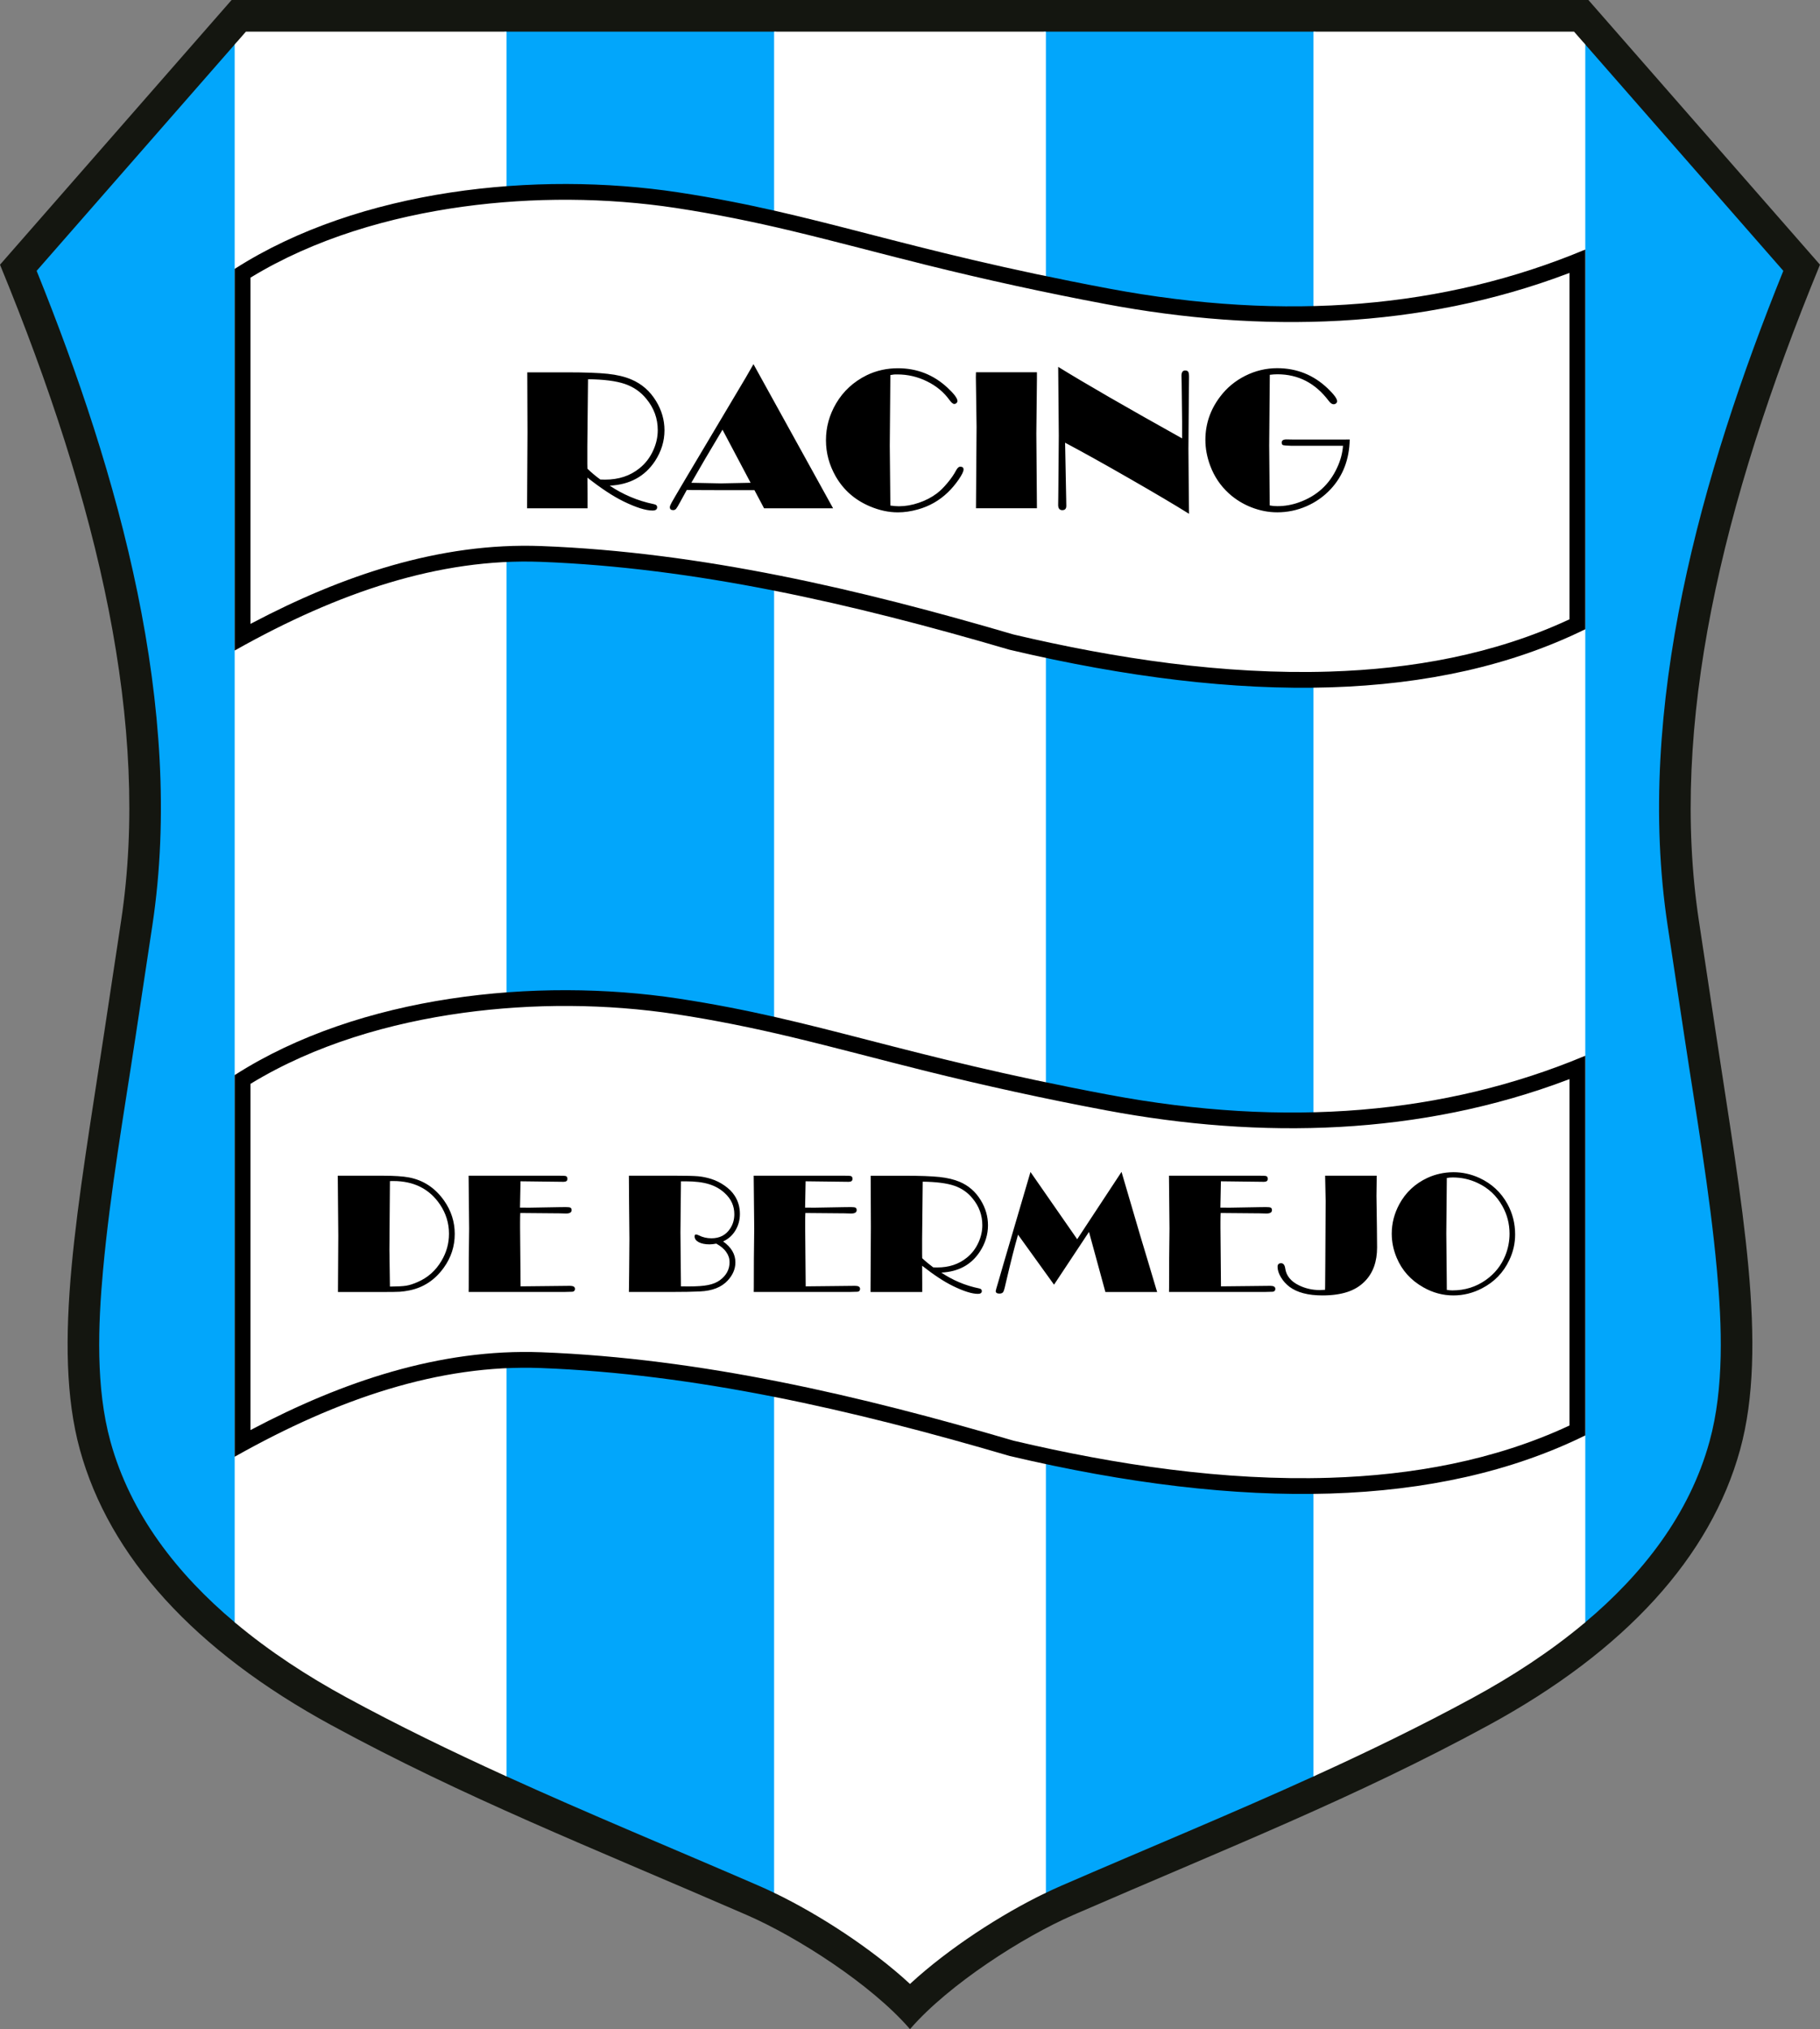
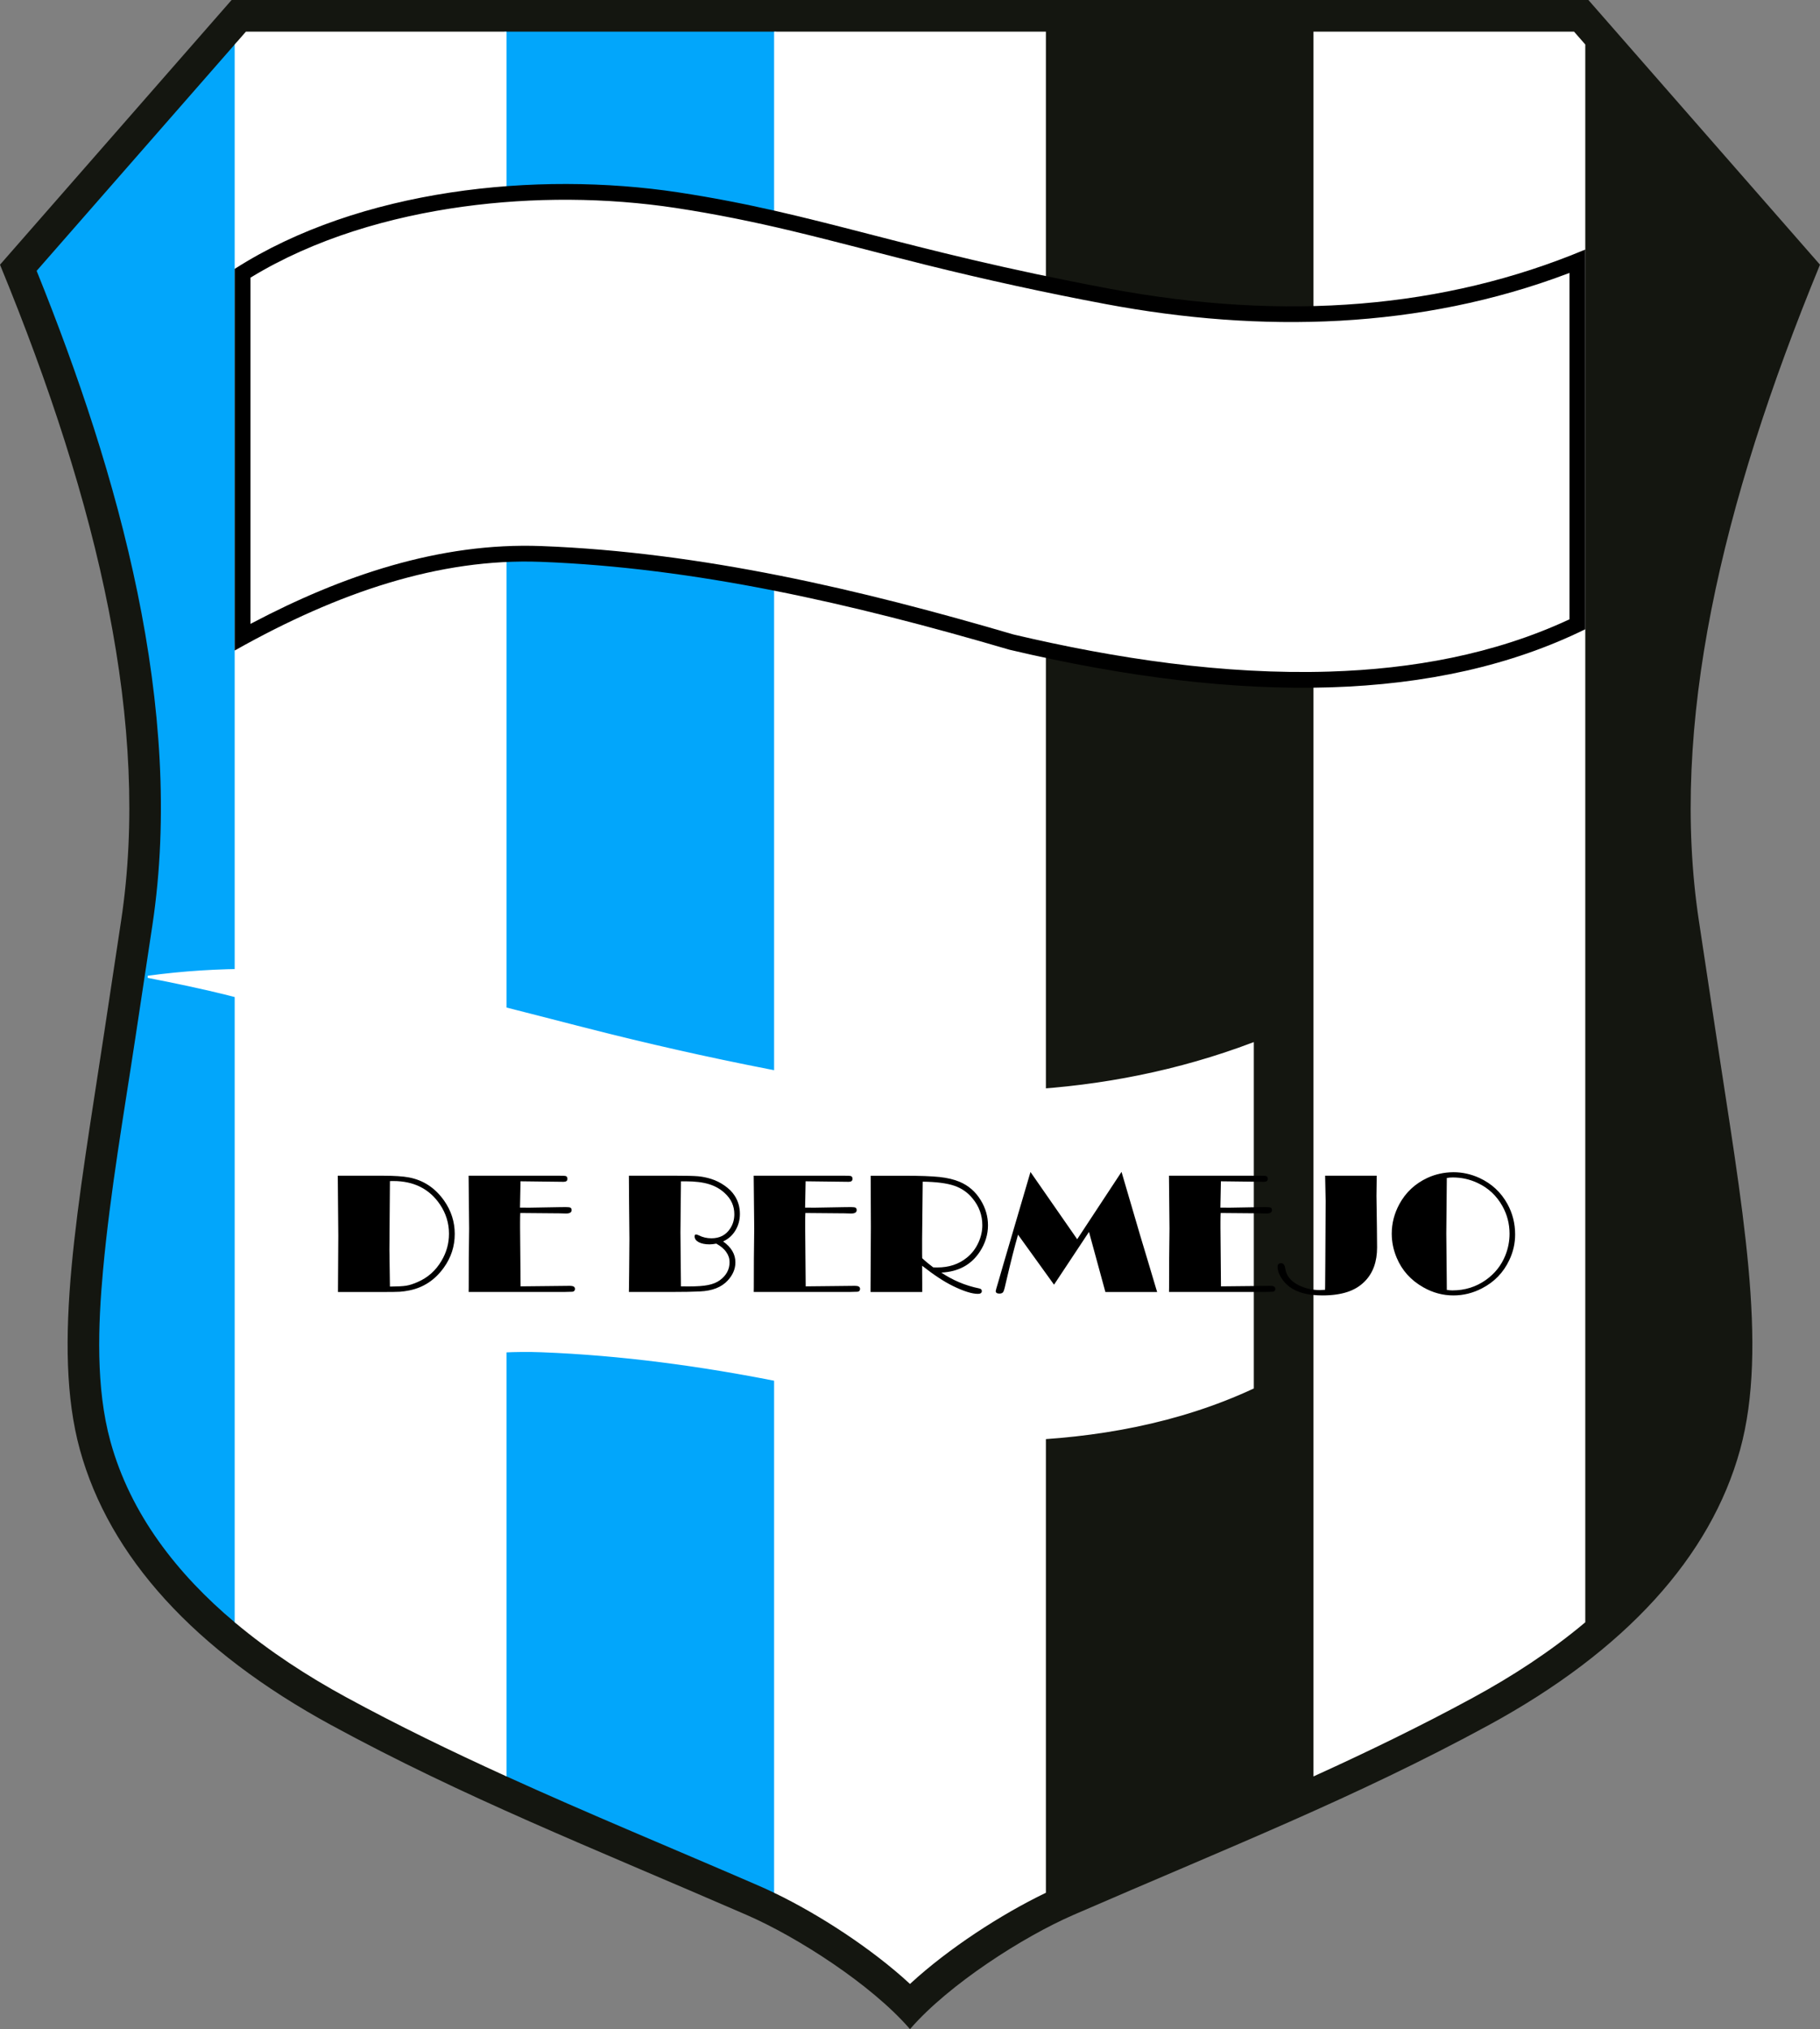
<svg xmlns="http://www.w3.org/2000/svg" version="1.0" id="svgRoot" x="0px" y="0px" viewBox="0 0 489.4 545.62" style="enable-background:new 0 0 489.4 545.62;" xml:space="preserve">
  <rect x="0" y="0" width="489.4" height="545.62" fill="#808080" stroke="none" />
  <style type="text/css"> .st0{fill-rule:evenodd;clip-rule:evenodd;fill:#141610;stroke:#141610;stroke-width:0.567;} .st1{fill-rule:evenodd;clip-rule:evenodd;fill:#02A6FB;stroke:#02A6FB;stroke-width:0.567;} .st2{fill-rule:evenodd;clip-rule:evenodd;fill:#FFFFFF;stroke:#FFFFFF;stroke-width:0.567;} .st3{fill-rule:evenodd;clip-rule:evenodd;stroke:#000000;stroke-width:0.567;} .st4{fill-rule:evenodd;clip-rule:evenodd;} </style>
  <g>
    <g id="rootGroup">
      <g id="Layer1000">
        <path class="st0" d="M21.76,389.75c-7.64-27.76-0.53-65.32,6.6-112.43l4.49-29.71c7.92-52.39-6.02-111.95-32.52-176.38 L62.41,0.28H244.7h182.29l62.08,70.95c-26.5,64.43-40.44,123.99-32.52,176.38l4.49,29.71c7.12,47.11,14.23,84.67,6.6,112.43 c-7.88,28.63-30.68,53.87-67.5,73.9c-35.71,19.42-69.39,32.66-111.59,50.99c-13.63,5.92-33.51,18.7-43.85,30.55 c-10.33-11.85-30.22-24.63-43.85-30.55c-42.2-18.33-75.89-31.57-111.59-50.99C52.44,443.62,29.64,418.37,21.76,389.75z" />
        <path class="st1" d="M63.39,12.07v424.02c-15.41-12.94-28.04-29-33.43-48.6c-3.96-14.4-3.31-31.19-1.97-45.93 c1.92-21,5.62-42.11,8.77-62.97l4.49-29.71c8.85-58.57-9.19-121.74-31.07-176L63.39,12.07z" />
        <path class="st1" d="M208.44,8.79v499.98c-1.43-0.69-2.84-1.34-4.2-1.93c-22.76-9.88-45.74-19.33-68.32-29.62V8.79H208.44z" />
-         <path class="st1" d="M353.48,8.79v468.44c-22.58,10.29-45.57,19.73-68.32,29.62c-1.36,0.59-2.77,1.24-4.2,1.93V8.79L353.48,8.79z " />
-         <path class="st1" d="M426,436.09V12.07l53.21,60.81c-21.88,54.26-39.92,117.43-31.07,176l4.49,29.71 c3.15,20.86,6.85,41.97,8.77,62.97c1.35,14.74,1.99,31.53-1.97,45.93C454.05,407.09,441.42,423.15,426,436.09z" />
        <path class="st2" d="M426,436.09V12.07l-2.87-3.28h-69.65v468.44c14.41-6.56,28.66-13.47,42.59-21.05 C406.41,450.55,416.72,443.89,426,436.09z" />
        <path class="st2" d="M280.96,508.77V8.79h-72.52v499.98c11.98,5.79,26.02,14.9,36.26,24.31 C254.94,523.67,268.98,514.56,280.96,508.77z" />
        <path class="st2" d="M135.91,477.22V8.79l-69.65,0l-2.87,3.28v424.02c9.29,7.8,19.59,14.47,29.93,20.09 C107.25,463.75,121.5,470.66,135.91,477.22z" />
        <path class="st3" d="M63.39,72.46c33.37-21.33,80.83-26.25,118.98-20.45c37.8,5.75,59.47,15.31,115.78,25.87 c47.85,8.97,90.47,5.21,127.85-10.35v101.49c-39.37,19.3-91.43,20.28-154.45,5.42c-42.71-12.54-84.63-22.07-126.13-23.65 c-27.33-1.04-54.69,8.3-82.03,23.65V72.46z" />
        <path class="st2" d="M67.64,74.82v92.47c24.04-12.67,50.47-21.79,77.94-20.74c43.1,1.64,85.81,11.68,127.05,23.79 c27.54,6.49,56.53,10.84,84.88,9.96c22.06-0.68,44.15-4.61,64.24-13.95V73.8c-39.89,15.08-82.6,16.1-124.38,8.26 c-16.32-3.06-32.48-6.6-48.59-10.6c-12-2.98-23.95-6.22-35.98-9.1c-10.3-2.46-20.6-4.56-31.07-6.15 c-18.69-2.84-38.36-2.93-57.09-0.37C104.96,58.54,84.74,64.4,67.64,74.82z" />
-         <path class="st3" d="M63.39,289.24c33.37-21.33,80.83-26.25,118.98-20.45c37.8,5.75,59.47,15.31,115.78,25.87 c47.85,8.97,90.47,5.21,127.85-10.35v101.49c-39.37,19.3-91.43,20.28-154.45,5.42c-42.71-12.54-84.63-22.07-126.13-23.65 c-27.33-1.04-54.69,8.3-82.03,23.65V289.24z" />
-         <path class="st2" d="M67.64,291.6v92.47c24.04-12.67,50.47-21.79,77.94-20.74c43.1,1.64,85.81,11.68,127.05,23.79 c27.54,6.49,56.53,10.84,84.88,9.96c22.06-0.68,44.15-4.61,64.24-13.95v-92.55c-39.89,15.08-82.6,16.1-124.38,8.26 c-16.32-3.06-32.48-6.6-48.59-10.6c-12-2.98-23.95-6.22-35.98-9.1c-10.3-2.46-20.6-4.56-31.07-6.15 c-18.69-2.84-38.36-2.93-57.09-0.37C104.96,275.31,84.74,281.18,67.64,291.6z" />
-         <path class="st4" d="M163.96,130.59c1.72,1.16,3.57,2.17,5.55,3.01c1.98,0.85,4.1,1.51,6.38,1.98c0.55,0.11,0.82,0.37,0.82,0.81 c0,0.59-0.41,0.89-1.22,0.89c-1.87,0-4.49-0.83-7.87-2.48c-2.81-1.38-6.03-3.51-9.66-6.37v1.1l0.03,4.56v2.59h-16.25v-1.21 l0.05-8.73l0.06-10.44l-0.06-16.18h10.74c4.81,0,8.45,0.14,10.91,0.4c2.46,0.26,4.56,0.77,6.29,1.5 c2.81,1.18,5.04,3.12,6.68,5.81c1.52,2.49,2.27,5.12,2.27,7.87c0,2.92-0.85,5.67-2.54,8.27 C173.4,128.11,169.35,130.32,163.96,130.59z M161.43,128.94l1.28,0.03c3.66,0,6.75-1.02,9.28-3.08c1.6-1.29,2.82-2.9,3.68-4.82 c0.8-1.76,1.2-3.57,1.2-5.41c0-3.12-1.01-5.92-3.05-8.39c-1.54-1.91-3.49-3.25-5.83-4.04c-2.34-0.79-5.63-1.21-9.87-1.26 l-0.19,17.95v4.85l0.03,1.26C159.04,127.08,160.2,128.05,161.43,128.94z M202.61,97.92l21.41,38.76h-18.56l-2.59-4.88h-8.96 l-7.9-0.03l-1.33-0.03l-1.78,3.25c-0.52,0.97-0.89,1.58-1.09,1.82c-0.21,0.24-0.47,0.36-0.78,0.36c-0.61,0-0.91-0.26-0.91-0.8 c0-0.23,0.17-0.67,0.52-1.3c0.35-0.63,1.57-2.72,3.66-6.25l16.23-27.28L202.61,97.92z M194.28,115.54l-4.65,7.83l-3.73,6.45 l7.96,0.16l7.98-0.16L194.28,115.54z M239.42,100.85l-0.16,18.98l0.16,16.11c0.92,0.13,1.69,0.19,2.3,0.19 c1.74,0,3.54-0.31,5.37-0.94c1.84-0.62,3.45-1.47,4.87-2.54c0.9-0.69,1.85-1.63,2.81-2.79c0.98-1.16,1.75-2.29,2.34-3.4 c0.35-0.65,0.71-0.97,1.1-0.97c0.59,0,0.89,0.25,0.89,0.75c0,0.54-0.44,1.44-1.32,2.72c-0.89,1.28-1.85,2.43-2.91,3.44 c-2.28,2.2-4.97,3.73-8.06,4.59c-1.85,0.52-3.65,0.78-5.35,0.78c-2.5,0-5.01-0.54-7.53-1.61c-4.03-1.7-7.1-4.39-9.21-8.06 c-1.74-3.06-2.62-6.29-2.62-9.73c0-3.5,0.91-6.8,2.73-9.9c1.95-3.31,4.7-5.83,8.24-7.58c2.59-1.25,5.38-1.87,8.38-1.87 c5.14,0,9.58,1.75,13.33,5.23c1.78,1.66,2.68,2.86,2.68,3.59c0,0.19-0.09,0.37-0.26,0.54c-0.18,0.16-0.37,0.24-0.59,0.24 c-0.36,0-0.78-0.35-1.28-1.04c-1.53-2.13-3.55-3.81-6.07-5.04c-2.51-1.24-5.16-1.86-7.96-1.86 C240.64,100.66,240.01,100.72,239.42,100.85z M278.83,100.11v1.87l-0.16,14.68l0.16,20.01h-16.39l0.16-21.88l-0.19-13.37 l0.03-1.32H278.83z M317.87,117.88v-4.47l-0.08-7.08l-0.04-3.24l-0.05-2.03c0-0.96,0.33-1.44,0.99-1.44 c0.39,0,0.67,0.11,0.81,0.34c0.16,0.22,0.23,0.64,0.23,1.27v0.37c-0.01,0.37-0.02,0.99-0.02,1.85l-0.08,9.02l-0.06,8.27l0.07,8.7 l0.09,8.72c-3.67-2.3-9.05-5.49-16.13-9.55c-7.08-4.07-12.82-7.25-17.2-9.57l0.03,1.31l0.27,13.83l0.03,1.85 c0,0.77-0.36,1.15-1.08,1.15c-0.74,0-1.11-0.48-1.11-1.42l0.03-1.87l0.03-3.02l0.11-13.73l-0.16-18.49 C291.77,103.11,302.88,109.52,317.87,117.88z M362.94,118.2c-0.11,5.31-1.8,9.74-5.08,13.29c-1.84,1.98-4.02,3.53-6.54,4.63 c-2.52,1.1-5.14,1.64-7.85,1.64c-2.36,0-4.68-0.45-6.96-1.34c-2.27-0.89-4.3-2.14-6.07-3.75c-2.27-2.07-3.94-4.56-5.02-7.47 c-0.86-2.32-1.29-4.62-1.29-6.91c0-4.25,1.31-8.11,3.93-11.58c1.8-2.41,4.07-4.29,6.79-5.66c2.72-1.36,5.58-2.05,8.58-2.05 c5.25,0,9.78,1.81,13.58,5.43c1.69,1.62,2.54,2.77,2.54,3.44c0,0.24-0.09,0.43-0.28,0.59c-0.18,0.16-0.41,0.24-0.68,0.24 c-0.41,0-0.85-0.31-1.31-0.93c-3.58-4.75-8.17-7.13-13.77-7.13c-0.68,0-1.36,0.05-2.06,0.14l-0.16,19l0.14,16.13 c0.68,0.13,1.35,0.19,2.03,0.19c2.01,0,3.96-0.34,5.84-1.02c4.77-1.7,8.19-4.81,10.27-9.36c0.89-1.91,1.42-3.86,1.57-5.85h-13.91 c-1.22-0.04-1.96-0.1-2.21-0.18c-0.25-0.09-0.37-0.32-0.37-0.69c0-0.57,0.43-0.85,1.28-0.85l1.61,0.03H362.94z" />
+         <path class="st2" d="M67.64,291.6v92.47c24.04-12.67,50.47-21.79,77.94-20.74c43.1,1.64,85.81,11.68,127.05,23.79 c22.06-0.68,44.15-4.61,64.24-13.95v-92.55c-39.89,15.08-82.6,16.1-124.38,8.26 c-16.32-3.06-32.48-6.6-48.59-10.6c-12-2.98-23.95-6.22-35.98-9.1c-10.3-2.46-20.6-4.56-31.07-6.15 c-18.69-2.84-38.36-2.93-57.09-0.37C104.96,275.31,84.74,281.18,67.64,291.6z" />
        <path class="st4" d="M90.83,316.14h12.03c3.14,0,5.51,0.16,7.09,0.46c3.92,0.74,7.08,2.84,9.49,6.27 c1.89,2.7,2.84,5.68,2.84,8.93c0,3.32-0.98,6.33-2.93,9.05c-2.35,3.29-5.41,5.33-9.2,6.12c-0.98,0.2-1.84,0.32-2.61,0.37 c-0.77,0.05-2.44,0.07-5.04,0.07H90.88l0.09-15.11L90.83,316.14z M104.85,317.59l-0.14,18.43l0.14,9.93 c2.04-0.02,3.5-0.09,4.39-0.24c0.89-0.14,1.91-0.47,3.06-0.98c2.73-1.17,4.86-3.07,6.4-5.68c1.35-2.25,2.03-4.68,2.03-7.3 c0-2.84-0.8-5.45-2.39-7.83c-2.84-4.23-7.04-6.35-12.61-6.35L104.85,317.59z M139.9,326.17c-0.03,0.7-0.05,1.55-0.05,2.56v1.37 l0.14,15.79l7.77-0.08l5.5-0.06c0.9,0,1.35,0.27,1.35,0.82c0,0.45-0.23,0.71-0.69,0.77c-0.11,0.02-0.74,0.03-1.9,0.05h-26 l0.02-1.19l0.02-7.65l0.09-8.19l-0.14-14.22h24.2c1.08,0,1.69,0.02,1.85,0.07c0.35,0.09,0.52,0.34,0.52,0.77 c0,0.53-0.34,0.8-1.01,0.8h-0.16l-11.44-0.14l-0.14,7.08l2.5,0.02l8.02-0.14l1.77-0.02c0.65,0,1.07,0.05,1.27,0.16 c0.21,0.11,0.31,0.33,0.31,0.66c0,0.61-0.5,0.91-1.51,0.91l-1.8-0.05L139.9,326.17z M194.44,333.81 c1.12,0.79,1.94,1.66,2.49,2.59c0.55,0.94,0.82,1.95,0.82,3.04c0,1.75-0.68,3.37-2.04,4.85c-1.66,1.83-4.16,2.82-7.5,2.97 c-1.84,0.09-4.44,0.14-7.78,0.14h-11.32l0.02-1.08l0.05-4.44l0.07-8.75l-0.09-9.52l-0.05-7.47h12.26c3.06,0,5.16,0.05,6.32,0.15 c1.15,0.1,2.34,0.34,3.55,0.72c1.3,0.41,2.51,1.02,3.63,1.81c1.13,0.8,2.01,1.66,2.63,2.62c0.98,1.48,1.46,3.14,1.46,4.97 c0,1.66-0.41,3.14-1.22,4.47C196.94,332.2,195.84,333.18,194.44,333.81z M192.61,334.4c-0.66,0.13-1.26,0.2-1.82,0.2 c-1.2,0-2.17-0.2-2.91-0.59c-0.73-0.4-1.1-0.91-1.1-1.55c0-0.35,0.12-0.52,0.37-0.52c0.18,0,0.43,0.08,0.75,0.23 c1.05,0.54,2.19,0.8,3.41,0.8c2.23,0,3.92-0.89,5.06-2.66c0.73-1.12,1.09-2.39,1.09-3.83c0-2.19-0.84-4.06-2.53-5.62 c-1.2-1.13-2.63-1.94-4.3-2.45c-1.66-0.51-3.75-0.76-6.26-0.76h-1.26l-0.14,13.74l0.14,14.5l2.05,0.02 c2.26,0,4.02-0.12,5.28-0.38c1.26-0.25,2.31-0.69,3.15-1.3c1.73-1.28,2.59-2.89,2.59-4.84c0-0.99-0.3-1.91-0.9-2.73 C194.71,335.82,193.81,335.07,192.61,334.4z M216.56,326.17c-0.03,0.7-0.05,1.55-0.05,2.56v1.37l0.14,15.79l7.77-0.08l5.5-0.06 c0.9,0,1.35,0.27,1.35,0.82c0,0.45-0.23,0.71-0.69,0.77c-0.11,0.02-0.74,0.03-1.9,0.05h-26l0.02-1.19l0.02-7.65l0.09-8.19 l-0.14-14.22h24.2c1.08,0,1.69,0.02,1.85,0.07c0.35,0.09,0.52,0.34,0.52,0.77c0,0.53-0.34,0.8-1.01,0.8h-0.16l-11.44-0.14 l-0.14,7.08l2.5,0.02l8.02-0.14l1.77-0.02c0.65,0,1.07,0.05,1.27,0.16c0.21,0.11,0.31,0.33,0.31,0.66c0,0.61-0.5,0.91-1.51,0.91 l-1.8-0.05L216.56,326.17z M253.12,342.19c1.47,0.99,3.05,1.85,4.74,2.57c1.7,0.73,3.51,1.29,5.45,1.69 c0.47,0.09,0.7,0.32,0.7,0.7c0,0.51-0.35,0.76-1.05,0.76c-1.6,0-3.84-0.71-6.73-2.12c-2.41-1.18-5.16-3-8.26-5.44v0.94l0.02,3.9 v2.22h-13.9v-1.03l0.04-7.47l0.05-8.93l-0.05-13.83h9.19c4.12,0,7.22,0.12,9.33,0.34c2.1,0.23,3.9,0.66,5.37,1.28 c2.41,1.01,4.31,2.66,5.71,4.97c1.3,2.13,1.94,4.37,1.94,6.73c0,2.5-0.73,4.85-2.17,7.07 C261.19,340.08,257.73,341.97,253.12,342.19z M250.95,340.79l1.09,0.02c3.13,0,5.77-0.87,7.94-2.63c1.37-1.1,2.41-2.48,3.15-4.12 c0.68-1.51,1.02-3.05,1.02-4.62c0-2.67-0.87-5.06-2.61-7.17c-1.32-1.63-2.98-2.78-4.98-3.45c-2-0.67-4.81-1.03-8.44-1.08 l-0.16,15.35v4.15l0.02,1.08C248.91,339.2,249.91,340.02,250.95,340.79z M301.58,315.11l5,17.04l2.27,7.55l2.04,6.84l0.27,0.87 h-13.92l-4.41-16.16l-9.4,14.19l-9.68-13.44c-0.94,3.28-1.96,7.3-3.07,12.07c-0.4,1.83-0.68,2.91-0.86,3.25 c-0.17,0.34-0.53,0.52-1.06,0.52c-0.67,0-1.01-0.23-1.01-0.68c0-0.13,0.21-0.9,0.64-2.3l1.41-4.87l2.47-8.41l4.83-16.44 l12.56,18.08L301.58,315.11z M328.23,326.17c-0.03,0.7-0.05,1.55-0.05,2.56v1.37l0.14,15.79l7.77-0.08l5.5-0.06 c0.9,0,1.35,0.27,1.35,0.82c0,0.45-0.23,0.71-0.69,0.77c-0.11,0.02-0.74,0.03-1.9,0.05h-26l0.02-1.19l0.02-7.65l0.09-8.19 l-0.14-14.22h24.2c1.08,0,1.69,0.02,1.85,0.07c0.35,0.09,0.52,0.34,0.52,0.77c0,0.53-0.34,0.8-1.01,0.8h-0.16l-11.44-0.14 l-0.14,7.08l2.5,0.02l8.02-0.14l1.77-0.02c0.65,0,1.07,0.05,1.27,0.16c0.21,0.11,0.31,0.33,0.31,0.66c0,0.61-0.5,0.91-1.51,0.91 l-1.8-0.05L328.23,326.17z M370.2,316.14l-0.07,5.43l0.12,8.33l0.05,5.54c0,3.8-1.08,6.82-3.24,9.04 c-1.27,1.32-2.84,2.29-4.71,2.91c-1.87,0.62-4.12,0.94-6.74,0.94c-3.84,0-6.8-0.77-8.87-2.32c-0.91-0.69-1.68-1.54-2.29-2.55 c-0.61-1.02-0.91-1.95-0.91-2.81c0-0.66,0.32-0.98,0.95-0.98c0.6,0,0.98,0.47,1.11,1.4c0.27,1.95,1.5,3.47,3.67,4.54 c1.74,0.85,3.62,1.28,5.62,1.28c0.29,0,0.77-0.02,1.42-0.07l0.02-0.94l0.05-6.25l0.09-16.69l-0.14-6.8H370.2z M390.82,315.2 c2.41,0,4.73,0.51,6.97,1.53c3.3,1.52,5.81,3.84,7.55,6.99c1.38,2.51,2.08,5.26,2.08,8.22c0,2.38-0.52,4.69-1.58,6.91 c-1.57,3.33-4.01,5.86-7.34,7.58c-2.44,1.27-5,1.9-7.68,1.9c-2.84,0-5.52-0.72-8.05-2.16c-3.37-1.89-5.77-4.55-7.2-7.97 c-0.88-2.09-1.33-4.25-1.33-6.48c0-2.8,0.7-5.46,2.08-8c1.71-3.11,4.2-5.44,7.48-6.98C385.98,315.73,388.31,315.22,390.82,315.2z M389.05,316.75l-0.14,14.9l0.12,12.4l0.02,2.79c0.52,0.09,1.01,0.14,1.48,0.14c3.36,0,6.36-0.93,9.01-2.8 c2.41-1.71,4.16-3.91,5.24-6.59c0.76-1.88,1.14-3.83,1.14-5.84c0-2.66-0.64-5.13-1.91-7.42c-1.57-2.81-3.77-4.87-6.62-6.21 c-2.12-1.01-4.37-1.51-6.73-1.51C390.12,316.61,389.58,316.65,389.05,316.75z" />
      </g>
    </g>
  </g>
</svg>